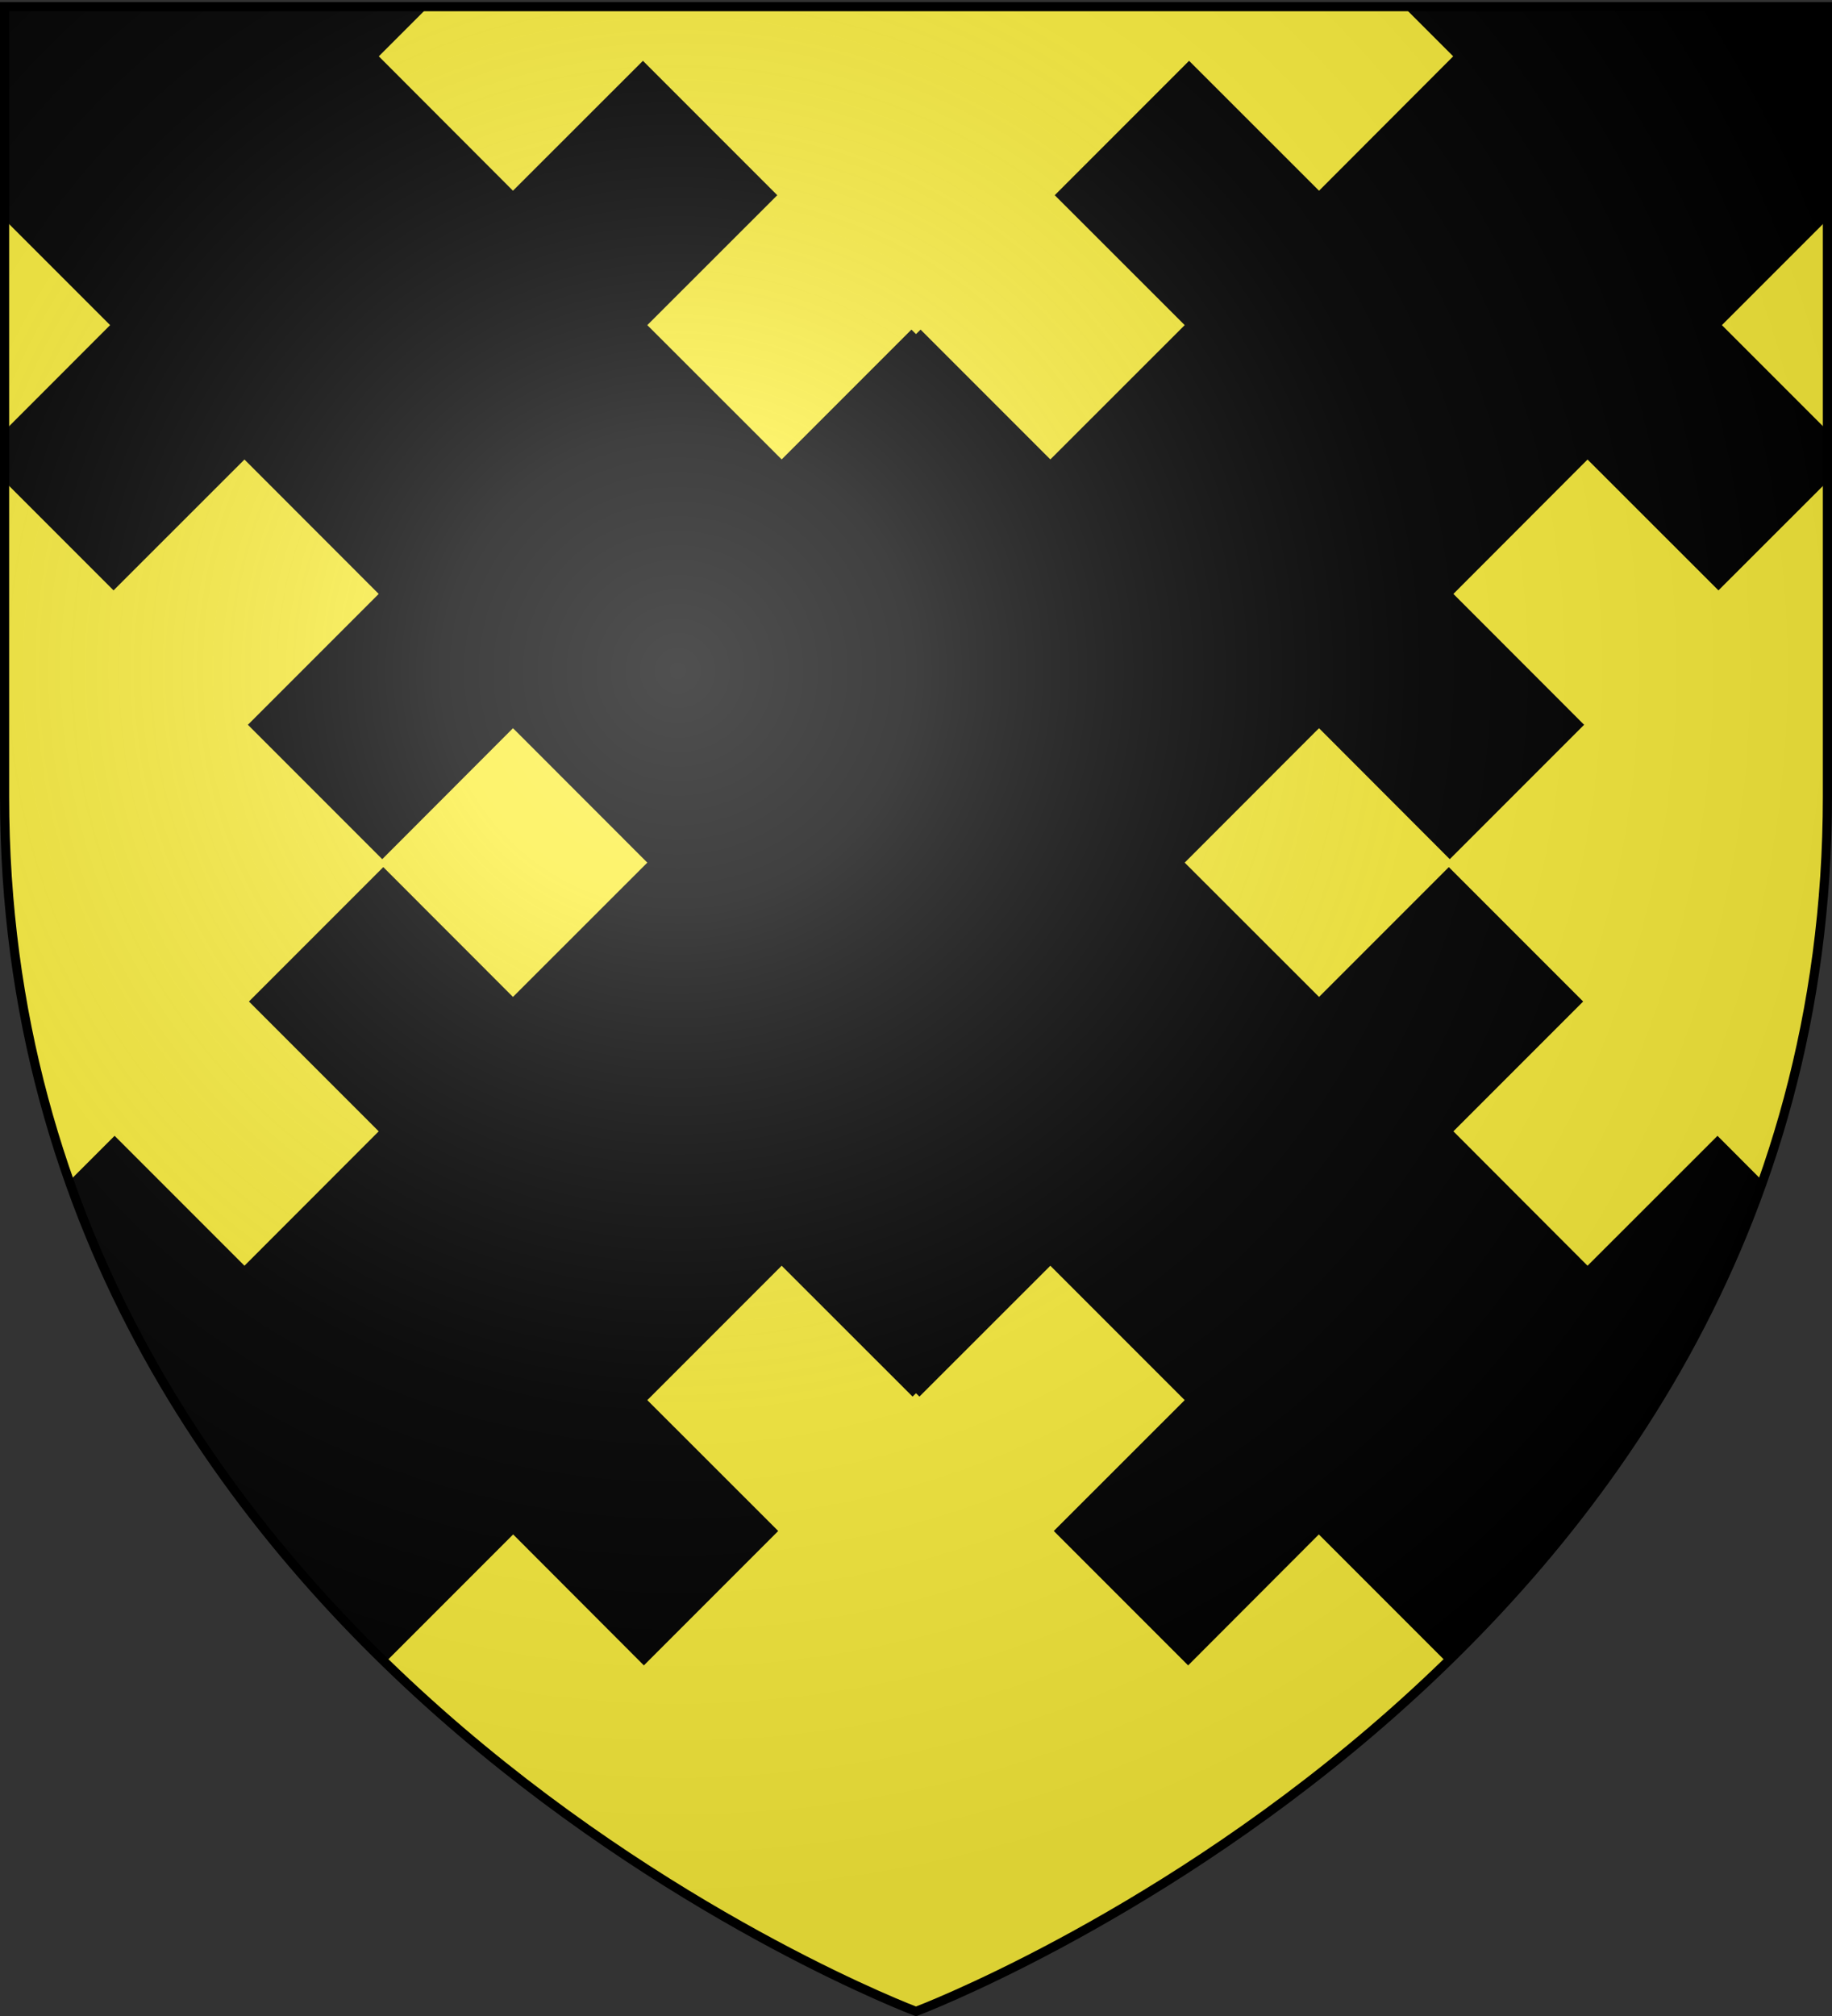
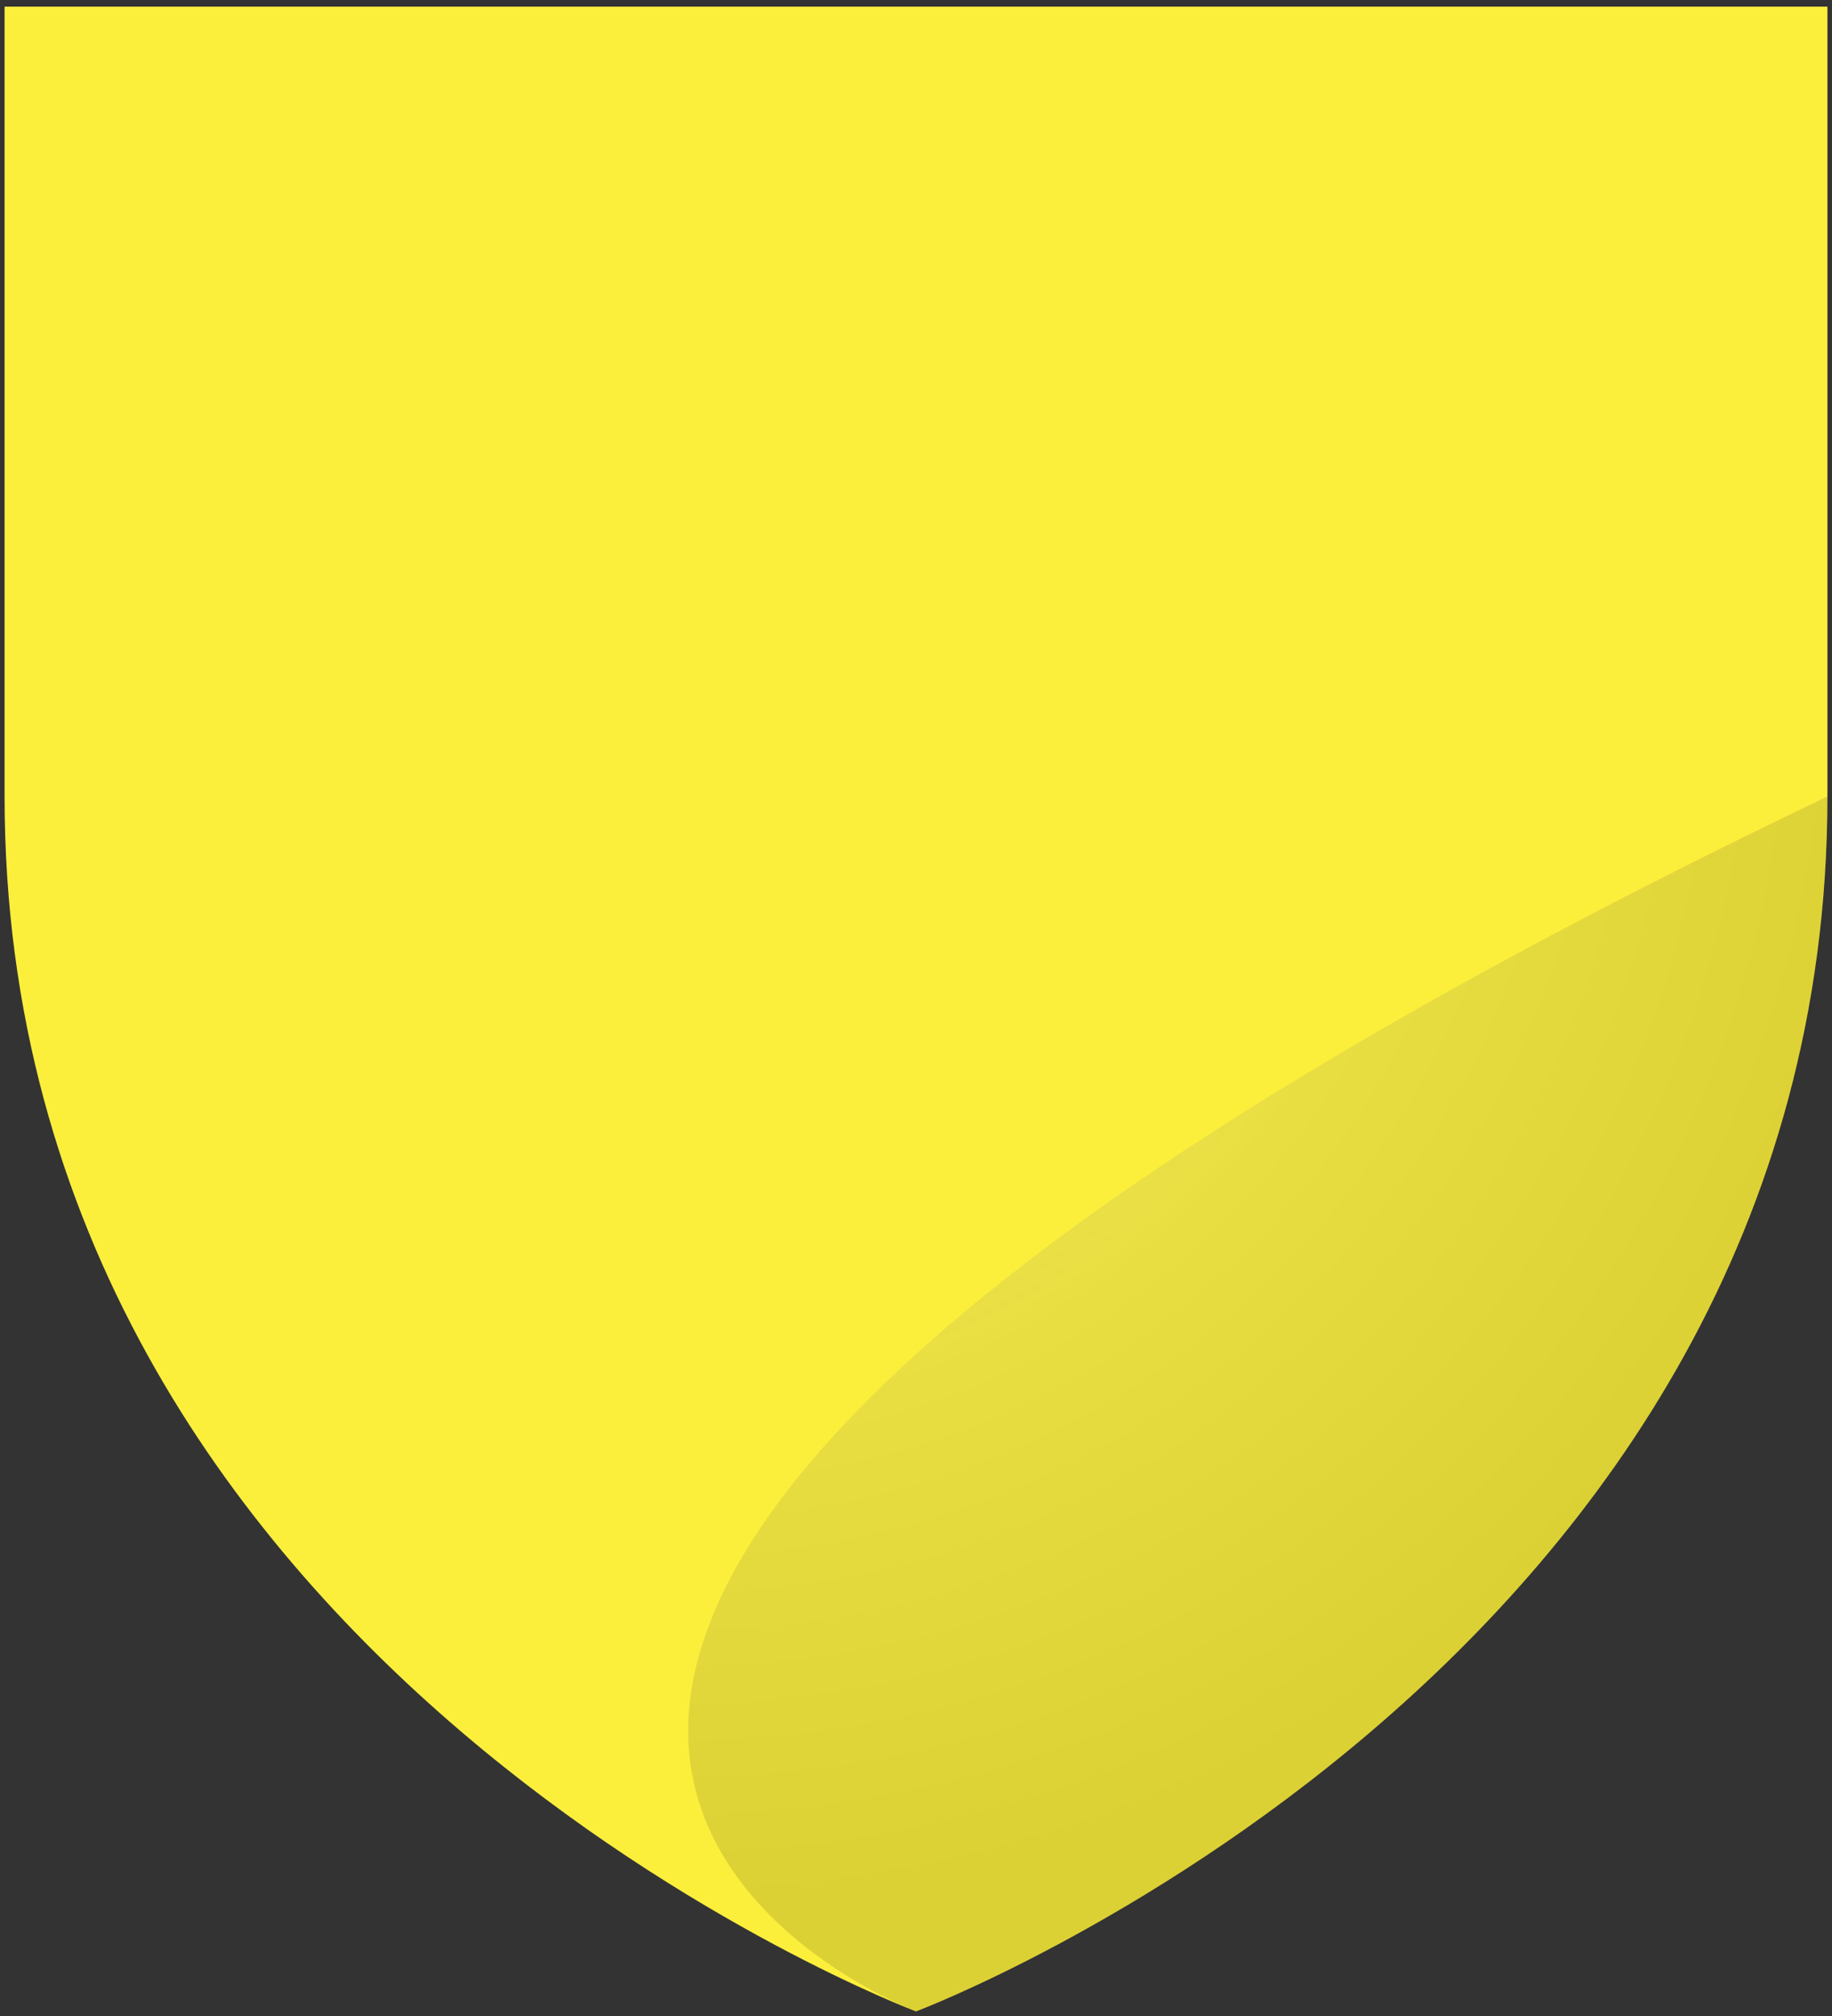
<svg xmlns="http://www.w3.org/2000/svg" xmlns:xlink="http://www.w3.org/1999/xlink" width="600" height="660" version="1.0">
  <rect width="100%" height="100%" fill="#333333" stroke="none" />
  <desc>Flag of Canton of Valais (Wallis)</desc>
  <defs>
    <radialGradient xlink:href="#b" id="c" cx="221.445" cy="226.331" r="300" fx="221.445" fy="226.331" gradientTransform="matrix(1.353 0 0 1.349 -77.63 -85.747)" gradientUnits="userSpaceOnUse" />
    <linearGradient id="b">
      <stop offset="0" style="stop-color:white;stop-opacity:.314" />
      <stop offset=".19" style="stop-color:white;stop-opacity:.251" />
      <stop offset=".6" style="stop-color:#6b6b6b;stop-opacity:.125" />
      <stop offset="1" style="stop-color:black;stop-opacity:.125" />
    </linearGradient>
  </defs>
  <g style="display:inline">
    <path d="M300 658.5s298.5-112.32 298.5-397.772V2.176H1.5v258.552C1.5 546.18 300 658.5 300 658.5" style="fill:#fcef3c;fill-opacity:1;fill-rule:evenodd;stroke:none;stroke-width:1px;stroke-linecap:butt;stroke-linejoin:miter;stroke-opacity:1" />
-     <path d="M1.5 2.188v69.687l34.563 34.563L1.5 141.03v16.563l35.688 35.687 42.875-42.844 43.968 44-42.844 42.844 44 44L168 238.406l1.5 1.469 42.5 42.531-42.875 42.844-1.125 1.125-42.469-42.5-44 44 42.5 42.5-43.969 44-42.53-42.531-14.844 14.844C45.643 451.733 84.58 503.8 126.156 544.25l41.906-41.906 42.813 42.875 44-44L212 458.375l44-44 42.875 42.844 1.125-1.094 1.125 1.094L344 414.375l44 44-42.875 42.844 44 44 42.813-42.875 41.906 41.906c41.576-40.45 80.513-92.517 103.469-157.562L562.5 371.844l-42.562 42.531-43.938-44 42.5-42.5-44-44-42.5 42.5-1.125-1.125L388 282.406l42.5-42.531 1.5-1.469 42.813 42.875 44-44L476 194.437l43.938-44 42.875 42.844 35.687-35.656V141l-34.562-34.562L598.5 71.875V2.188H459.688l16.25 16.25-43.938 44-42.562-42.532-44 44L388 106.438l-44 43.968-42.5-42.5-1.5 1.469-1.5-1.469-42.5 42.5-44-43.969 42.563-42.53-44-44L168 62.436l-43.937-44 16.25-16.25z" style="fill:#000;fill-opacity:1;stroke:none;stroke-width:2;stroke-miterlimit:4;stroke-opacity:1" />
  </g>
-   <path d="M300 658.5s298.5-112.32 298.5-397.772V2.176H1.5v258.552C1.5 546.18 300 658.5 300 658.5" style="opacity:1;fill:url(#c);fill-opacity:1;fill-rule:evenodd;stroke:none;stroke-width:1px;stroke-linecap:butt;stroke-linejoin:miter;stroke-opacity:1" />
-   <path d="M300 658.5S1.5 546.18 1.5 260.728V2.176h597v258.552C598.5 546.18 300 658.5 300 658.5z" style="opacity:1;fill:none;fill-opacity:1;fill-rule:evenodd;stroke:#000;stroke-width:3;stroke-linecap:butt;stroke-linejoin:miter;stroke-miterlimit:4;stroke-dasharray:none;stroke-opacity:1" />
+   <path d="M300 658.5s298.5-112.32 298.5-397.772V2.176v258.552C1.5 546.18 300 658.5 300 658.5" style="opacity:1;fill:url(#c);fill-opacity:1;fill-rule:evenodd;stroke:none;stroke-width:1px;stroke-linecap:butt;stroke-linejoin:miter;stroke-opacity:1" />
</svg>